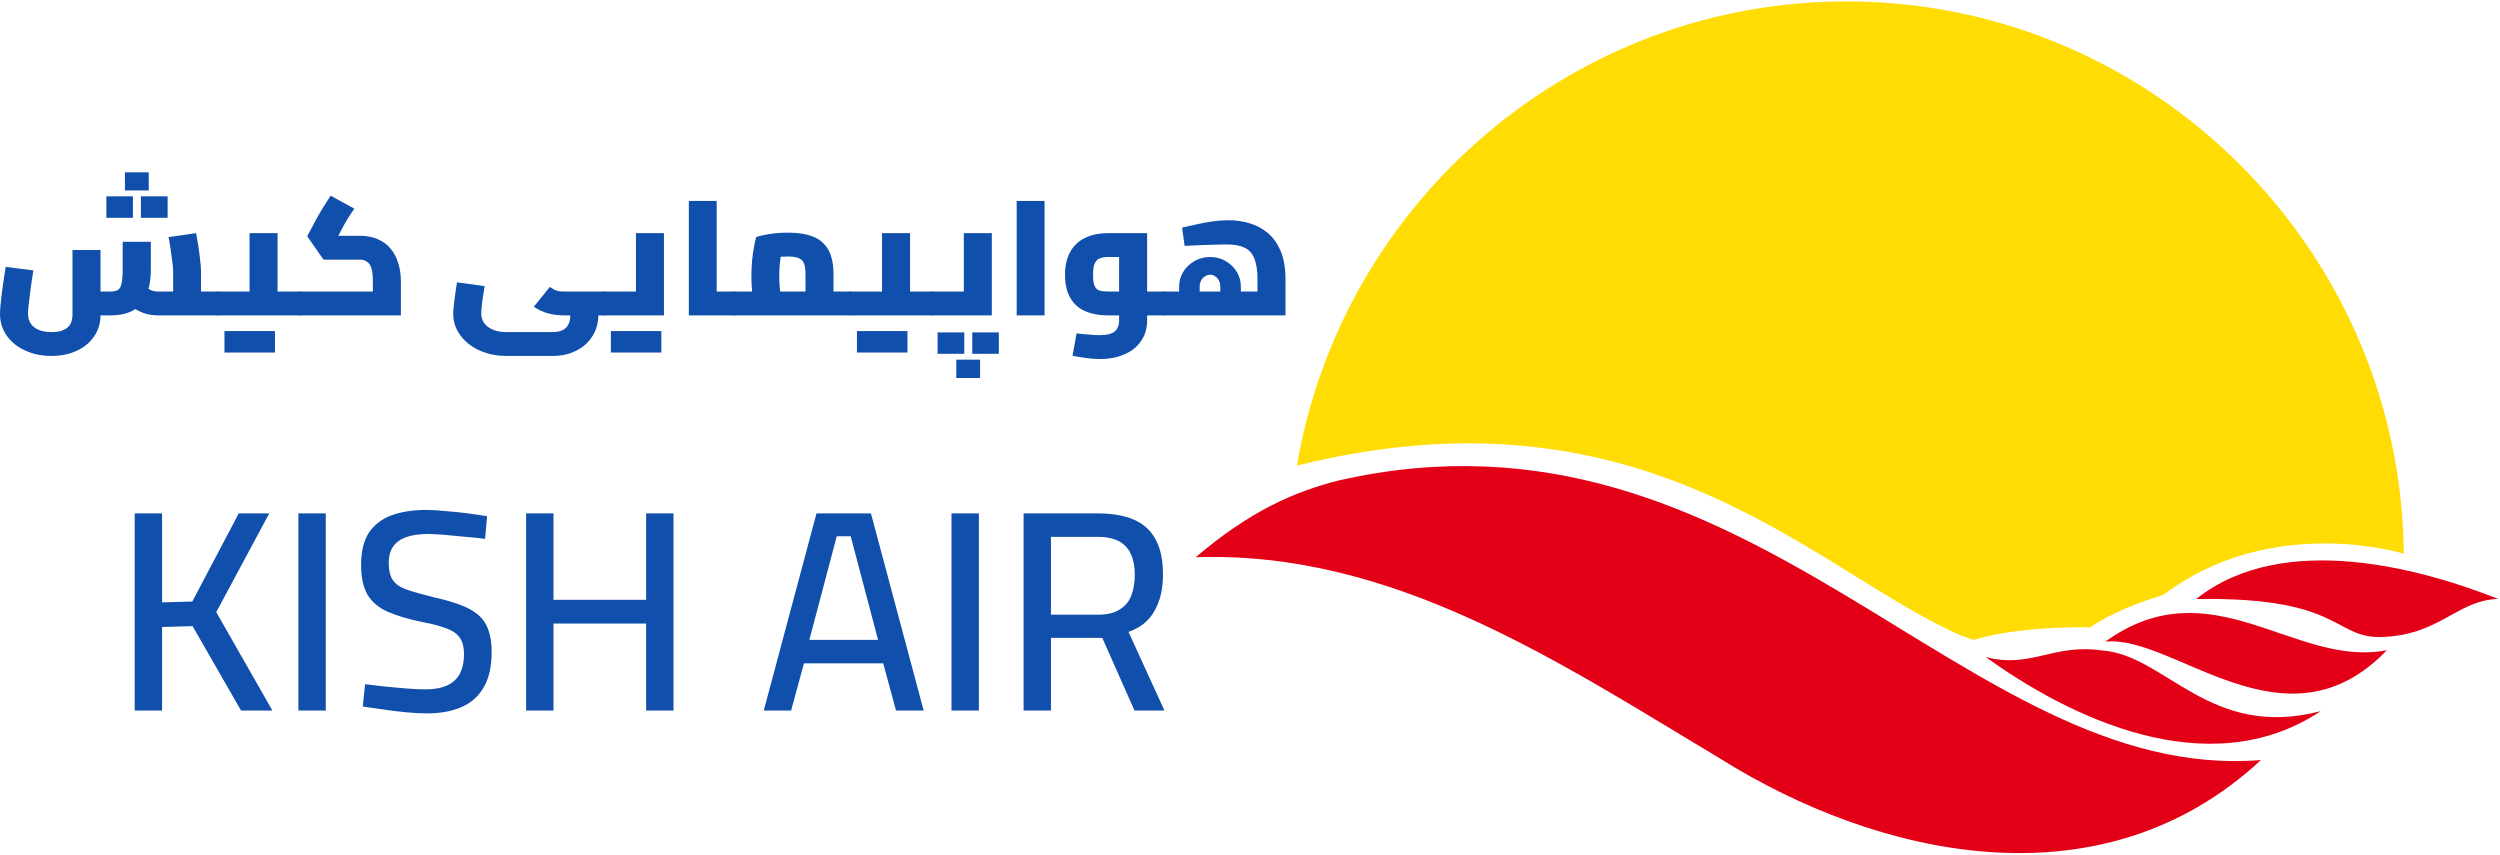
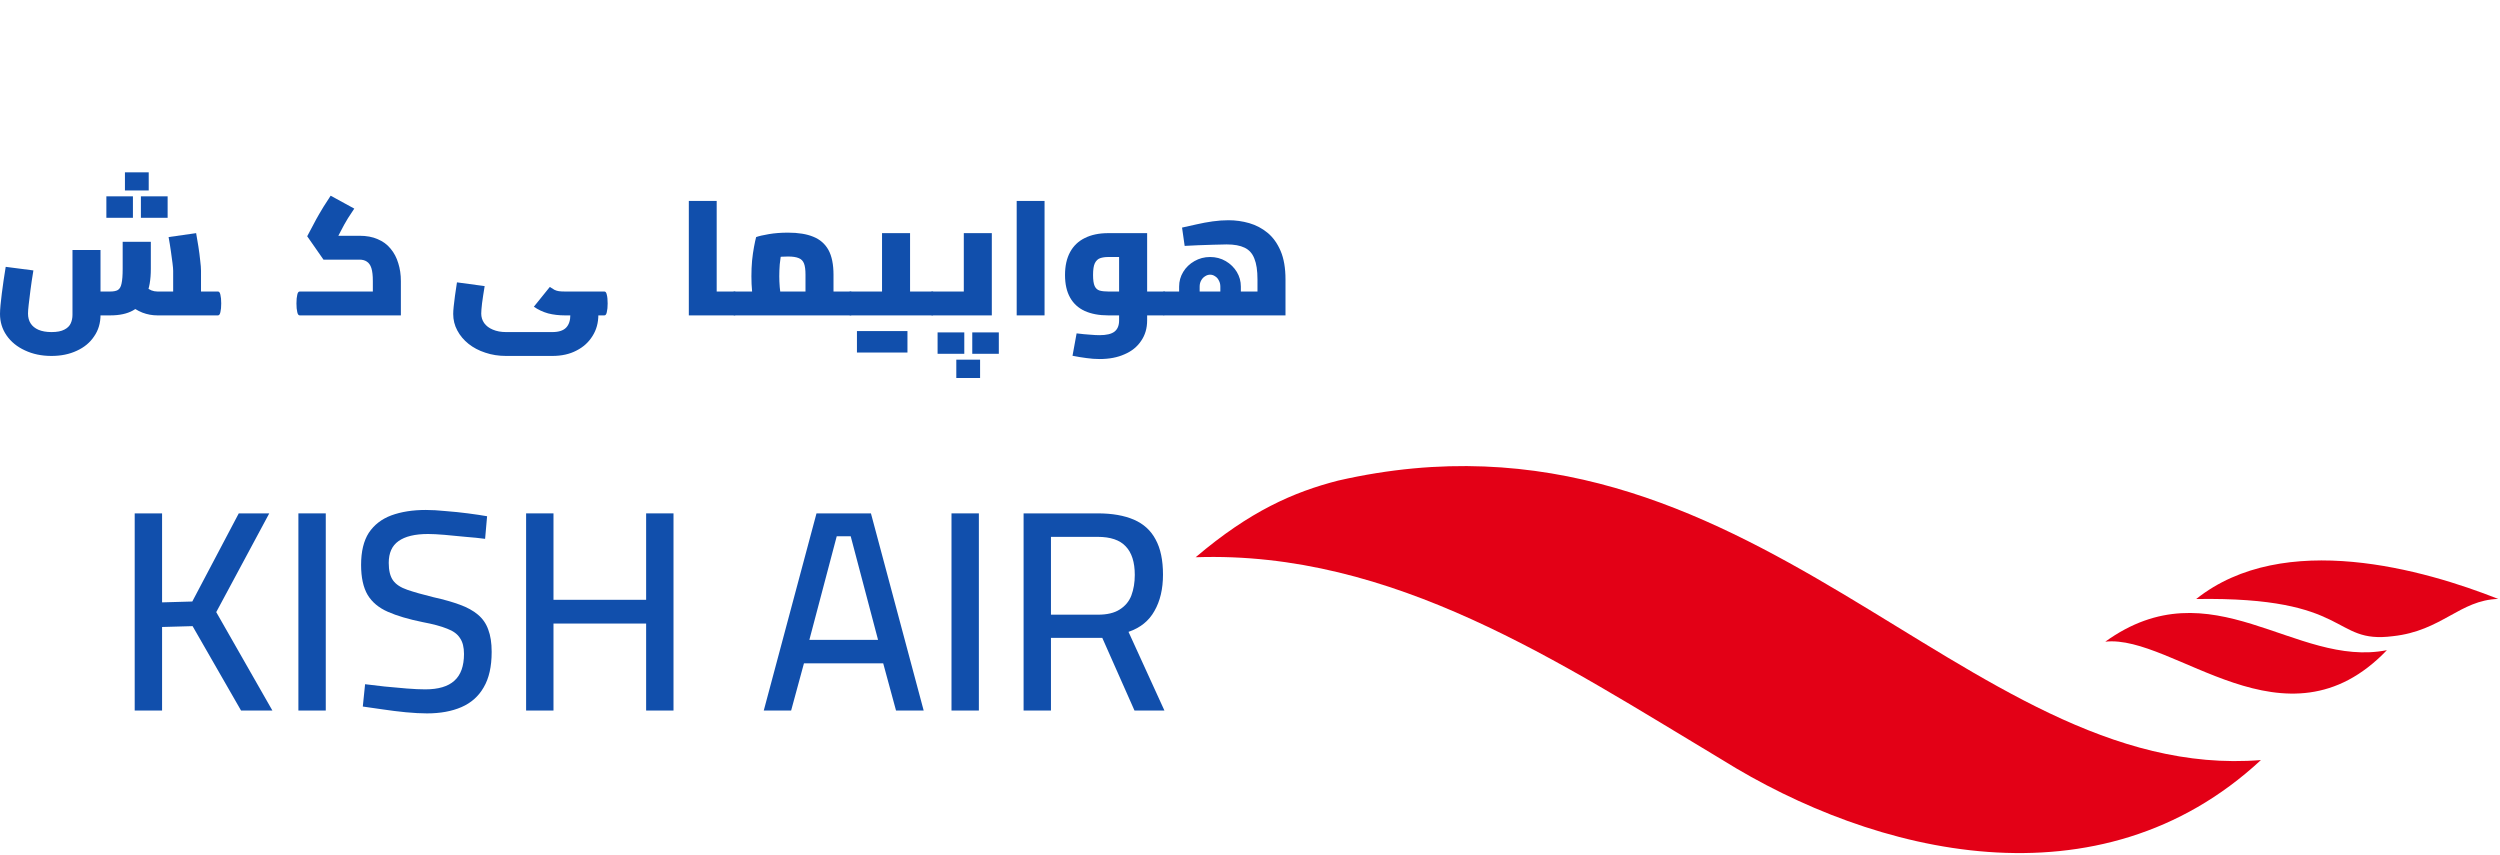
<svg xmlns="http://www.w3.org/2000/svg" width="117" height="40" viewBox="0 0 117 40" fill="none">
  <g clip-path="url(#clip0_19197_48944)">
    <path fill-rule="evenodd" clip-rule="evenodd" d="M55.957 26.079C58.496 23.921 60.539 23.027 62.624 22.492C81.957 18.074 91.898 36.687 105.811 35.571C98.242 42.598 87.74 40.017 80.574 35.545C72.981 30.997 65.192 25.763 55.957 26.079Z" fill="#E30016" />
-     <path fill-rule="evenodd" clip-rule="evenodd" d="M92.932 30.748C96.715 33.486 103.305 36.806 108.613 33.282C103.423 34.633 101.367 30.674 98.4 30.443C96.085 30.105 95.043 31.305 92.932 30.748Z" fill="#E30016" />
    <path fill-rule="evenodd" clip-rule="evenodd" d="M116.917 28.03C113.484 26.671 106.888 24.765 102.781 28.034C110.109 27.917 109.079 30.15 111.989 29.773C114.281 29.525 115.115 28.081 116.917 28.03Z" fill="#E30016" />
    <path fill-rule="evenodd" clip-rule="evenodd" d="M98.527 30.03C103.51 26.441 107.419 31.28 111.706 30.428C106.969 35.38 101.728 29.682 98.527 30.03Z" fill="#E30016" />
-     <path fill-rule="evenodd" clip-rule="evenodd" d="M86.577 0.066C100.812 0.154 112.373 11.729 112.498 25.917C111.72 25.676 105.992 24.244 101.239 27.846C100.202 28.153 98.74 28.707 97.83 29.36C96.727 29.346 94.346 29.367 92.371 29.944C92.214 29.902 91.957 29.808 91.818 29.76C85.058 26.85 77.163 17.684 60.704 21.789C60.701 21.79 60.699 21.791 60.696 21.791C62.792 9.421 73.638 -0.014 86.577 0.066Z" fill="#FFDD04" />
    <path d="M9.407 14.76V13.643H10.2V14.76H9.407ZM2.409 16.658C1.947 16.658 1.532 16.571 1.166 16.398C0.8 16.23 0.513 15.995 0.305 15.694C0.102 15.398 0 15.064 0 14.691C0 14.584 0.008 14.449 0.023 14.286C0.038 14.123 0.058 13.941 0.084 13.742C0.109 13.544 0.137 13.337 0.168 13.123C0.203 12.903 0.236 12.692 0.267 12.488L1.563 12.656C1.507 12.993 1.461 13.299 1.426 13.574C1.39 13.845 1.362 14.074 1.342 14.263C1.321 14.447 1.311 14.584 1.311 14.676C1.311 14.855 1.352 15.008 1.433 15.135C1.515 15.263 1.637 15.362 1.799 15.434C1.967 15.505 2.17 15.541 2.409 15.541C2.668 15.541 2.869 15.503 3.011 15.426C3.154 15.355 3.253 15.258 3.309 15.135C3.365 15.013 3.392 14.88 3.392 14.737V11.699H4.704V14.737C4.704 15.12 4.605 15.454 4.406 15.74C4.213 16.031 3.944 16.255 3.598 16.413C3.253 16.576 2.856 16.658 2.409 16.658ZM4.681 14.76L4.704 13.643H5.161C5.314 13.643 5.431 13.62 5.512 13.574C5.598 13.523 5.657 13.424 5.687 13.276C5.723 13.123 5.741 12.893 5.741 12.587V11.317H7.059V12.587C7.059 13.087 6.988 13.498 6.846 13.819C6.709 14.14 6.5 14.378 6.221 14.531C5.946 14.684 5.593 14.76 5.161 14.76H4.681ZM7.364 14.76C7.125 14.76 6.892 14.717 6.663 14.63C6.434 14.538 6.223 14.408 6.03 14.24L6.815 13.421C6.902 13.493 6.991 13.549 7.082 13.589C7.174 13.625 7.268 13.643 7.364 13.643H8.843L8.104 14.286V12.671C8.104 12.595 8.094 12.475 8.073 12.312C8.053 12.148 8.028 11.962 7.997 11.753C7.967 11.539 7.931 11.319 7.89 11.095L9.179 10.911C9.214 11.095 9.25 11.304 9.285 11.539C9.321 11.768 9.349 11.985 9.369 12.189C9.395 12.393 9.407 12.554 9.407 12.671V14.76H7.364ZM10.2 14.76V13.643C10.256 13.643 10.294 13.694 10.315 13.796C10.34 13.893 10.353 14.028 10.353 14.202C10.353 14.37 10.34 14.505 10.315 14.607C10.294 14.709 10.256 14.76 10.2 14.76ZM5.847 8.914V8.065H6.96V8.914H5.847ZM4.978 10.192V9.189H6.221V10.192H4.978ZM6.594 10.192V9.189H7.845V10.192H6.594Z" fill="#114FAC" />
-     <path d="M12.99 14.76V13.643H14.027V14.76H12.99ZM14.027 14.76V13.643C14.083 13.643 14.121 13.694 14.141 13.796C14.166 13.893 14.179 14.026 14.179 14.194C14.179 14.367 14.166 14.505 14.141 14.607C14.121 14.709 14.083 14.76 14.027 14.76ZM10.2 14.76V13.643H12.494L11.679 14.324V10.911H12.99V14.76H10.2ZM10.2 14.76C10.144 14.76 10.106 14.709 10.085 14.607C10.06 14.505 10.047 14.367 10.047 14.194C10.047 14.026 10.06 13.893 10.085 13.796C10.106 13.694 10.144 13.643 10.2 13.643V14.76ZM10.505 16.497V15.495H11.824V16.497H10.505ZM11.549 16.497V15.495H12.868V16.497H11.549Z" fill="#114FAC" />
    <path d="M14.027 14.76V13.643H17.861L17.449 13.972V13.153C17.449 12.893 17.427 12.692 17.381 12.549C17.335 12.406 17.264 12.304 17.167 12.243C17.076 12.181 16.962 12.151 16.824 12.151H15.139L14.377 11.057L14.804 10.253C14.84 10.187 14.883 10.11 14.934 10.024C14.984 9.932 15.053 9.817 15.139 9.679C15.226 9.541 15.338 9.368 15.475 9.159L16.58 9.763C16.458 9.942 16.359 10.092 16.283 10.215C16.212 10.332 16.151 10.437 16.1 10.529C16.054 10.615 16.009 10.702 15.963 10.789L15.719 11.256L15.566 11.034H16.824C17.155 11.034 17.439 11.087 17.678 11.194C17.922 11.296 18.123 11.444 18.28 11.638C18.443 11.832 18.562 12.059 18.639 12.319C18.72 12.574 18.761 12.852 18.761 13.153V14.76H14.027ZM14.027 14.76C13.971 14.76 13.932 14.709 13.912 14.607C13.887 14.505 13.874 14.37 13.874 14.202C13.874 14.028 13.887 13.893 13.912 13.796C13.932 13.694 13.971 13.643 14.027 13.643V14.76Z" fill="#114FAC" />
    <path d="M23.688 16.658C23.337 16.658 23.012 16.607 22.712 16.505C22.412 16.408 22.151 16.27 21.927 16.092C21.703 15.913 21.528 15.704 21.401 15.464C21.274 15.23 21.21 14.972 21.21 14.691C21.21 14.6 21.218 14.482 21.233 14.339C21.248 14.191 21.269 14.023 21.294 13.834C21.32 13.646 21.35 13.439 21.386 13.214L22.682 13.39C22.631 13.697 22.59 13.964 22.56 14.194C22.534 14.418 22.522 14.579 22.522 14.676C22.522 14.839 22.567 14.987 22.659 15.12C22.755 15.253 22.89 15.355 23.063 15.426C23.241 15.503 23.449 15.541 23.688 15.541H25.846C26.145 15.541 26.361 15.472 26.494 15.334C26.626 15.197 26.692 14.998 26.692 14.737V14.424H28.003V14.73C28.003 15.107 27.912 15.439 27.729 15.725C27.551 16.015 27.302 16.242 26.981 16.405C26.661 16.574 26.283 16.658 25.846 16.658H23.688ZM26.433 14.76C26.158 14.76 25.899 14.73 25.655 14.668C25.416 14.602 25.192 14.498 24.984 14.355L25.731 13.429C25.818 13.485 25.891 13.531 25.952 13.566C26.018 13.597 26.087 13.618 26.158 13.628C26.234 13.638 26.326 13.643 26.433 13.643H28.285V14.76H26.433ZM28.285 14.76V13.643C28.341 13.643 28.379 13.694 28.399 13.796C28.425 13.893 28.438 14.028 28.438 14.202C28.438 14.37 28.425 14.505 28.399 14.607C28.379 14.709 28.341 14.76 28.285 14.76Z" fill="#114FAC" />
-     <path d="M28.283 14.76V13.643H30.578L29.762 14.324V10.911H31.073V14.76H28.283ZM28.283 14.76C28.227 14.76 28.189 14.709 28.169 14.607C28.143 14.505 28.131 14.37 28.131 14.202C28.131 14.028 28.143 13.893 28.169 13.796C28.189 13.694 28.227 13.643 28.283 13.643V14.76ZM28.588 16.497V15.495H29.907V16.497H28.588ZM29.633 16.497V15.495H30.951V16.497H29.633Z" fill="#114FAC" />
    <path d="M33.541 14.76V13.643H34.372V14.76H33.541ZM32.237 14.76V9.404H33.541V14.76H32.237ZM34.372 14.76V13.643C34.428 13.643 34.466 13.694 34.486 13.796C34.511 13.893 34.524 14.026 34.524 14.194C34.524 14.367 34.511 14.505 34.486 14.607C34.466 14.709 34.428 14.76 34.372 14.76Z" fill="#114FAC" />
    <path d="M39.008 14.76V13.643H39.801V14.76H39.008ZM34.366 14.76V13.643H38.177L37.697 14.095V12.847C37.697 12.623 37.674 12.452 37.629 12.335C37.583 12.212 37.501 12.128 37.385 12.082C37.268 12.031 37.1 12.005 36.881 12.005C36.678 12.005 36.48 12.018 36.287 12.044C36.094 12.069 35.941 12.105 35.829 12.151L36.653 11.393C36.622 11.505 36.592 11.648 36.561 11.822C36.536 11.995 36.513 12.179 36.492 12.373C36.477 12.567 36.47 12.753 36.47 12.931C36.47 13.085 36.477 13.253 36.492 13.437C36.508 13.62 36.526 13.783 36.546 13.926C36.571 14.069 36.589 14.166 36.599 14.217L35.357 14.561C35.331 14.485 35.303 14.365 35.273 14.202C35.242 14.038 35.217 13.847 35.197 13.628C35.176 13.408 35.166 13.176 35.166 12.931C35.166 12.676 35.176 12.431 35.197 12.197C35.222 11.957 35.252 11.743 35.288 11.554C35.324 11.36 35.357 11.207 35.387 11.095C35.514 11.049 35.712 11.003 35.982 10.957C36.251 10.911 36.551 10.888 36.881 10.888C37.359 10.888 37.753 10.952 38.063 11.08C38.378 11.207 38.614 11.414 38.772 11.699C38.929 11.985 39.008 12.373 39.008 12.863V14.76H34.366ZM34.373 14.76C34.317 14.76 34.279 14.709 34.259 14.607C34.233 14.505 34.221 14.37 34.221 14.202C34.221 14.028 34.233 13.893 34.259 13.796C34.279 13.694 34.317 13.643 34.373 13.643V14.76ZM39.801 14.76V13.643C39.857 13.643 39.895 13.694 39.916 13.796C39.941 13.893 39.954 14.028 39.954 14.202C39.954 14.37 39.941 14.505 39.916 14.607C39.895 14.709 39.857 14.76 39.801 14.76Z" fill="#114FAC" />
    <path d="M42.591 14.76V13.643H43.627V14.76H42.591ZM43.627 14.76V13.643C43.683 13.643 43.721 13.694 43.742 13.796C43.767 13.893 43.78 14.026 43.78 14.194C43.78 14.367 43.767 14.505 43.742 14.607C43.721 14.709 43.683 14.76 43.627 14.76ZM39.8 14.76V13.643H42.095L41.279 14.324V10.911H42.591V14.76H39.8ZM39.8 14.76C39.745 14.76 39.706 14.709 39.686 14.607C39.661 14.505 39.648 14.367 39.648 14.194C39.648 14.026 39.661 13.893 39.686 13.796C39.706 13.694 39.745 13.643 39.8 13.643V14.76ZM40.105 16.497V15.495H41.424V16.497H40.105ZM41.15 16.497V15.495H42.469V16.497H41.15Z" fill="#114FAC" />
    <path d="M44.755 16.834H45.868V17.691H44.755V16.834ZM43.879 15.556H45.129V16.559H43.879V15.556ZM45.502 15.556H46.745V16.559H45.502V15.556ZM43.627 14.76V13.643H45.922L45.106 14.324V10.911H46.417V14.76H43.627ZM43.627 14.76C43.572 14.76 43.533 14.709 43.513 14.607C43.487 14.505 43.475 14.367 43.475 14.194C43.475 14.026 43.487 13.893 43.513 13.796C43.533 13.694 43.572 13.643 43.627 13.643V14.76Z" fill="#114FAC" />
    <path d="M47.581 14.76V9.404H48.885V14.76H47.581Z" fill="#114FAC" />
-     <path d="M53.686 14.76V13.643H54.478V14.76H53.686ZM51.459 16.803C51.261 16.803 51.058 16.788 50.85 16.758C50.641 16.732 50.423 16.696 50.194 16.65L50.385 15.602C50.634 15.633 50.844 15.653 51.017 15.663C51.195 15.679 51.343 15.686 51.459 15.686C51.785 15.686 52.019 15.63 52.161 15.518C52.303 15.406 52.374 15.232 52.374 14.998V11.868L52.588 12.028H51.864C51.721 12.028 51.597 12.046 51.49 12.082C51.383 12.118 51.299 12.197 51.238 12.319C51.182 12.437 51.155 12.62 51.155 12.87C51.155 13.105 51.18 13.278 51.231 13.39C51.282 13.498 51.358 13.566 51.459 13.597C51.566 13.628 51.701 13.643 51.864 13.643H52.374V14.76H51.864C51.437 14.76 51.071 14.691 50.766 14.554C50.466 14.416 50.237 14.207 50.08 13.926C49.922 13.646 49.843 13.294 49.843 12.87C49.843 12.447 49.922 12.09 50.08 11.799C50.237 11.508 50.466 11.289 50.766 11.141C51.071 10.988 51.437 10.911 51.864 10.911H53.686V14.998C53.686 15.365 53.592 15.684 53.404 15.954C53.221 16.23 52.961 16.439 52.626 16.581C52.296 16.73 51.907 16.803 51.459 16.803ZM54.478 14.76V13.643C54.534 13.643 54.572 13.694 54.593 13.796C54.618 13.893 54.631 14.028 54.631 14.202C54.631 14.37 54.618 14.505 54.593 14.607C54.572 14.709 54.534 14.76 54.478 14.76Z" fill="#114FAC" />
+     <path d="M53.686 14.76V13.643H54.478V14.76H53.686ZM51.459 16.803C51.261 16.803 51.058 16.788 50.85 16.758C50.641 16.732 50.423 16.696 50.194 16.65L50.385 15.602C50.634 15.633 50.844 15.653 51.017 15.663C51.195 15.679 51.343 15.686 51.459 15.686C51.785 15.686 52.019 15.63 52.161 15.518C52.303 15.406 52.374 15.232 52.374 14.998V11.868L52.588 12.028H51.864C51.721 12.028 51.597 12.046 51.49 12.082C51.383 12.118 51.299 12.197 51.238 12.319C51.182 12.437 51.155 12.62 51.155 12.87C51.155 13.105 51.18 13.278 51.231 13.39C51.282 13.498 51.358 13.566 51.459 13.597C51.566 13.628 51.701 13.643 51.864 13.643H52.374V14.76H51.864C51.437 14.76 51.071 14.691 50.766 14.554C50.466 14.416 50.237 14.207 50.08 13.926C49.922 13.646 49.843 13.294 49.843 12.87C49.843 12.447 49.922 12.09 50.08 11.799C50.237 11.508 50.466 11.289 50.766 11.141C51.071 10.988 51.437 10.911 51.864 10.911H53.686V14.998C53.686 15.365 53.592 15.684 53.404 15.954C53.221 16.23 52.961 16.439 52.626 16.581C52.296 16.73 51.907 16.803 51.459 16.803ZM54.478 14.76V13.643C54.534 13.643 54.572 13.694 54.593 13.796C54.618 13.893 54.631 14.028 54.631 14.202C54.631 14.37 54.618 14.505 54.593 14.607Z" fill="#114FAC" />
    <path d="M54.482 14.76V13.643H59.788L58.85 14.385V13.077C58.85 12.664 58.802 12.34 58.705 12.105C58.614 11.865 58.461 11.694 58.248 11.592C58.039 11.49 57.76 11.439 57.409 11.439C57.221 11.439 57.01 11.444 56.776 11.454C56.543 11.46 56.309 11.467 56.075 11.477C55.841 11.488 55.63 11.498 55.442 11.508L55.32 10.651C55.539 10.6 55.768 10.549 56.007 10.498C56.25 10.442 56.499 10.396 56.754 10.36C57.008 10.325 57.254 10.307 57.493 10.307C57.828 10.307 58.154 10.353 58.469 10.444C58.784 10.536 59.069 10.687 59.323 10.896C59.577 11.105 59.78 11.388 59.933 11.745C60.085 12.102 60.161 12.546 60.161 13.077V14.76H54.482ZM55.183 13.643V13.414C55.183 13.164 55.247 12.934 55.374 12.725C55.501 12.516 55.676 12.347 55.9 12.22C56.123 12.092 56.367 12.028 56.632 12.028C56.901 12.028 57.145 12.092 57.364 12.22C57.582 12.347 57.755 12.516 57.882 12.725C58.009 12.934 58.072 13.164 58.072 13.414V13.643H57.112V13.414C57.112 13.306 57.089 13.212 57.043 13.13C57.003 13.044 56.944 12.977 56.868 12.931C56.797 12.88 56.718 12.855 56.632 12.855C56.55 12.855 56.471 12.88 56.395 12.931C56.319 12.977 56.258 13.044 56.212 13.13C56.167 13.212 56.144 13.306 56.144 13.414V13.643H55.183ZM54.482 14.76C54.426 14.76 54.388 14.709 54.367 14.607C54.342 14.505 54.329 14.37 54.329 14.202C54.329 14.028 54.342 13.893 54.367 13.796C54.388 13.694 54.426 13.643 54.482 13.643V14.76Z" fill="#114FAC" />
    <path d="M6.304 33.253V24.026H7.585V28.191L8.999 28.151L11.174 24.026H12.601L10.12 28.647L12.748 33.253H11.281L9.013 29.303L7.585 29.343V33.253H6.304Z" fill="#114FAC" />
    <path d="M13.965 33.253V24.026H15.246V33.253H13.965Z" fill="#114FAC" />
    <path d="M19.981 33.387C19.697 33.387 19.367 33.369 18.994 33.334C18.629 33.298 18.269 33.253 17.913 33.2C17.558 33.146 17.246 33.102 16.979 33.066L17.086 32.021C17.344 32.048 17.646 32.084 17.993 32.128C18.349 32.164 18.696 32.195 19.034 32.222C19.372 32.249 19.661 32.262 19.901 32.262C20.515 32.262 20.968 32.128 21.262 31.86C21.564 31.593 21.715 31.173 21.715 30.602C21.715 30.289 21.653 30.044 21.529 29.865C21.413 29.678 21.213 29.53 20.928 29.423C20.644 29.307 20.261 29.205 19.781 29.115C19.123 28.981 18.58 28.821 18.153 28.633C17.727 28.446 17.411 28.182 17.206 27.843C17.002 27.495 16.899 27.026 16.899 26.437C16.899 25.812 17.019 25.312 17.259 24.937C17.509 24.562 17.86 24.29 18.314 24.12C18.776 23.951 19.314 23.866 19.928 23.866C20.203 23.866 20.515 23.884 20.862 23.919C21.217 23.946 21.564 23.982 21.902 24.026C22.249 24.071 22.547 24.116 22.796 24.16L22.703 25.218C22.445 25.183 22.142 25.151 21.796 25.125C21.457 25.089 21.128 25.058 20.808 25.031C20.488 25.004 20.23 24.991 20.035 24.991C19.421 24.991 18.958 25.102 18.647 25.326C18.345 25.54 18.193 25.879 18.193 26.343C18.193 26.7 18.26 26.973 18.393 27.16C18.527 27.348 18.749 27.495 19.061 27.602C19.372 27.709 19.781 27.825 20.288 27.95C20.768 28.057 21.177 28.173 21.515 28.298C21.862 28.423 22.147 28.58 22.369 28.767C22.591 28.955 22.752 29.187 22.849 29.463C22.956 29.74 23.01 30.088 23.01 30.508C23.01 31.195 22.885 31.749 22.636 32.169C22.396 32.588 22.049 32.896 21.595 33.093C21.142 33.289 20.604 33.387 19.981 33.387Z" fill="#114FAC" />
    <path d="M24.622 33.253V24.026H25.903V28.071H30.239V24.026H31.52V33.253H30.239V29.182H25.903V33.253H24.622Z" fill="#114FAC" />
    <path d="M35.744 33.253L38.212 24.026H40.76L43.228 33.253H41.934L41.334 31.044H37.625L37.025 33.253H35.744ZM37.878 29.946H41.093L39.813 25.098H39.159L37.878 29.946Z" fill="#114FAC" />
    <path d="M44.53 33.253V24.026H45.811V33.253H44.53Z" fill="#114FAC" />
    <path d="M47.904 33.253V24.026H51.373C52.049 24.026 52.614 24.125 53.068 24.321C53.521 24.518 53.859 24.826 54.081 25.245C54.313 25.665 54.428 26.214 54.428 26.892C54.428 27.562 54.295 28.129 54.028 28.593C53.77 29.057 53.365 29.383 52.814 29.571L54.495 33.253H53.094L51.587 29.852H49.185V33.253H47.904ZM49.185 28.767H51.386C51.813 28.767 52.151 28.687 52.4 28.526C52.658 28.365 52.841 28.147 52.947 27.87C53.054 27.584 53.108 27.263 53.108 26.906C53.108 26.308 52.965 25.861 52.681 25.567C52.405 25.272 51.969 25.125 51.373 25.125H49.185V28.767Z" fill="#114FAC" />
  </g>
  <defs>
    <clipPath id="clip0_19197_48944">
      <rect width="116.935" height="40" fill="white" />
    </clipPath>
  </defs>
</svg>